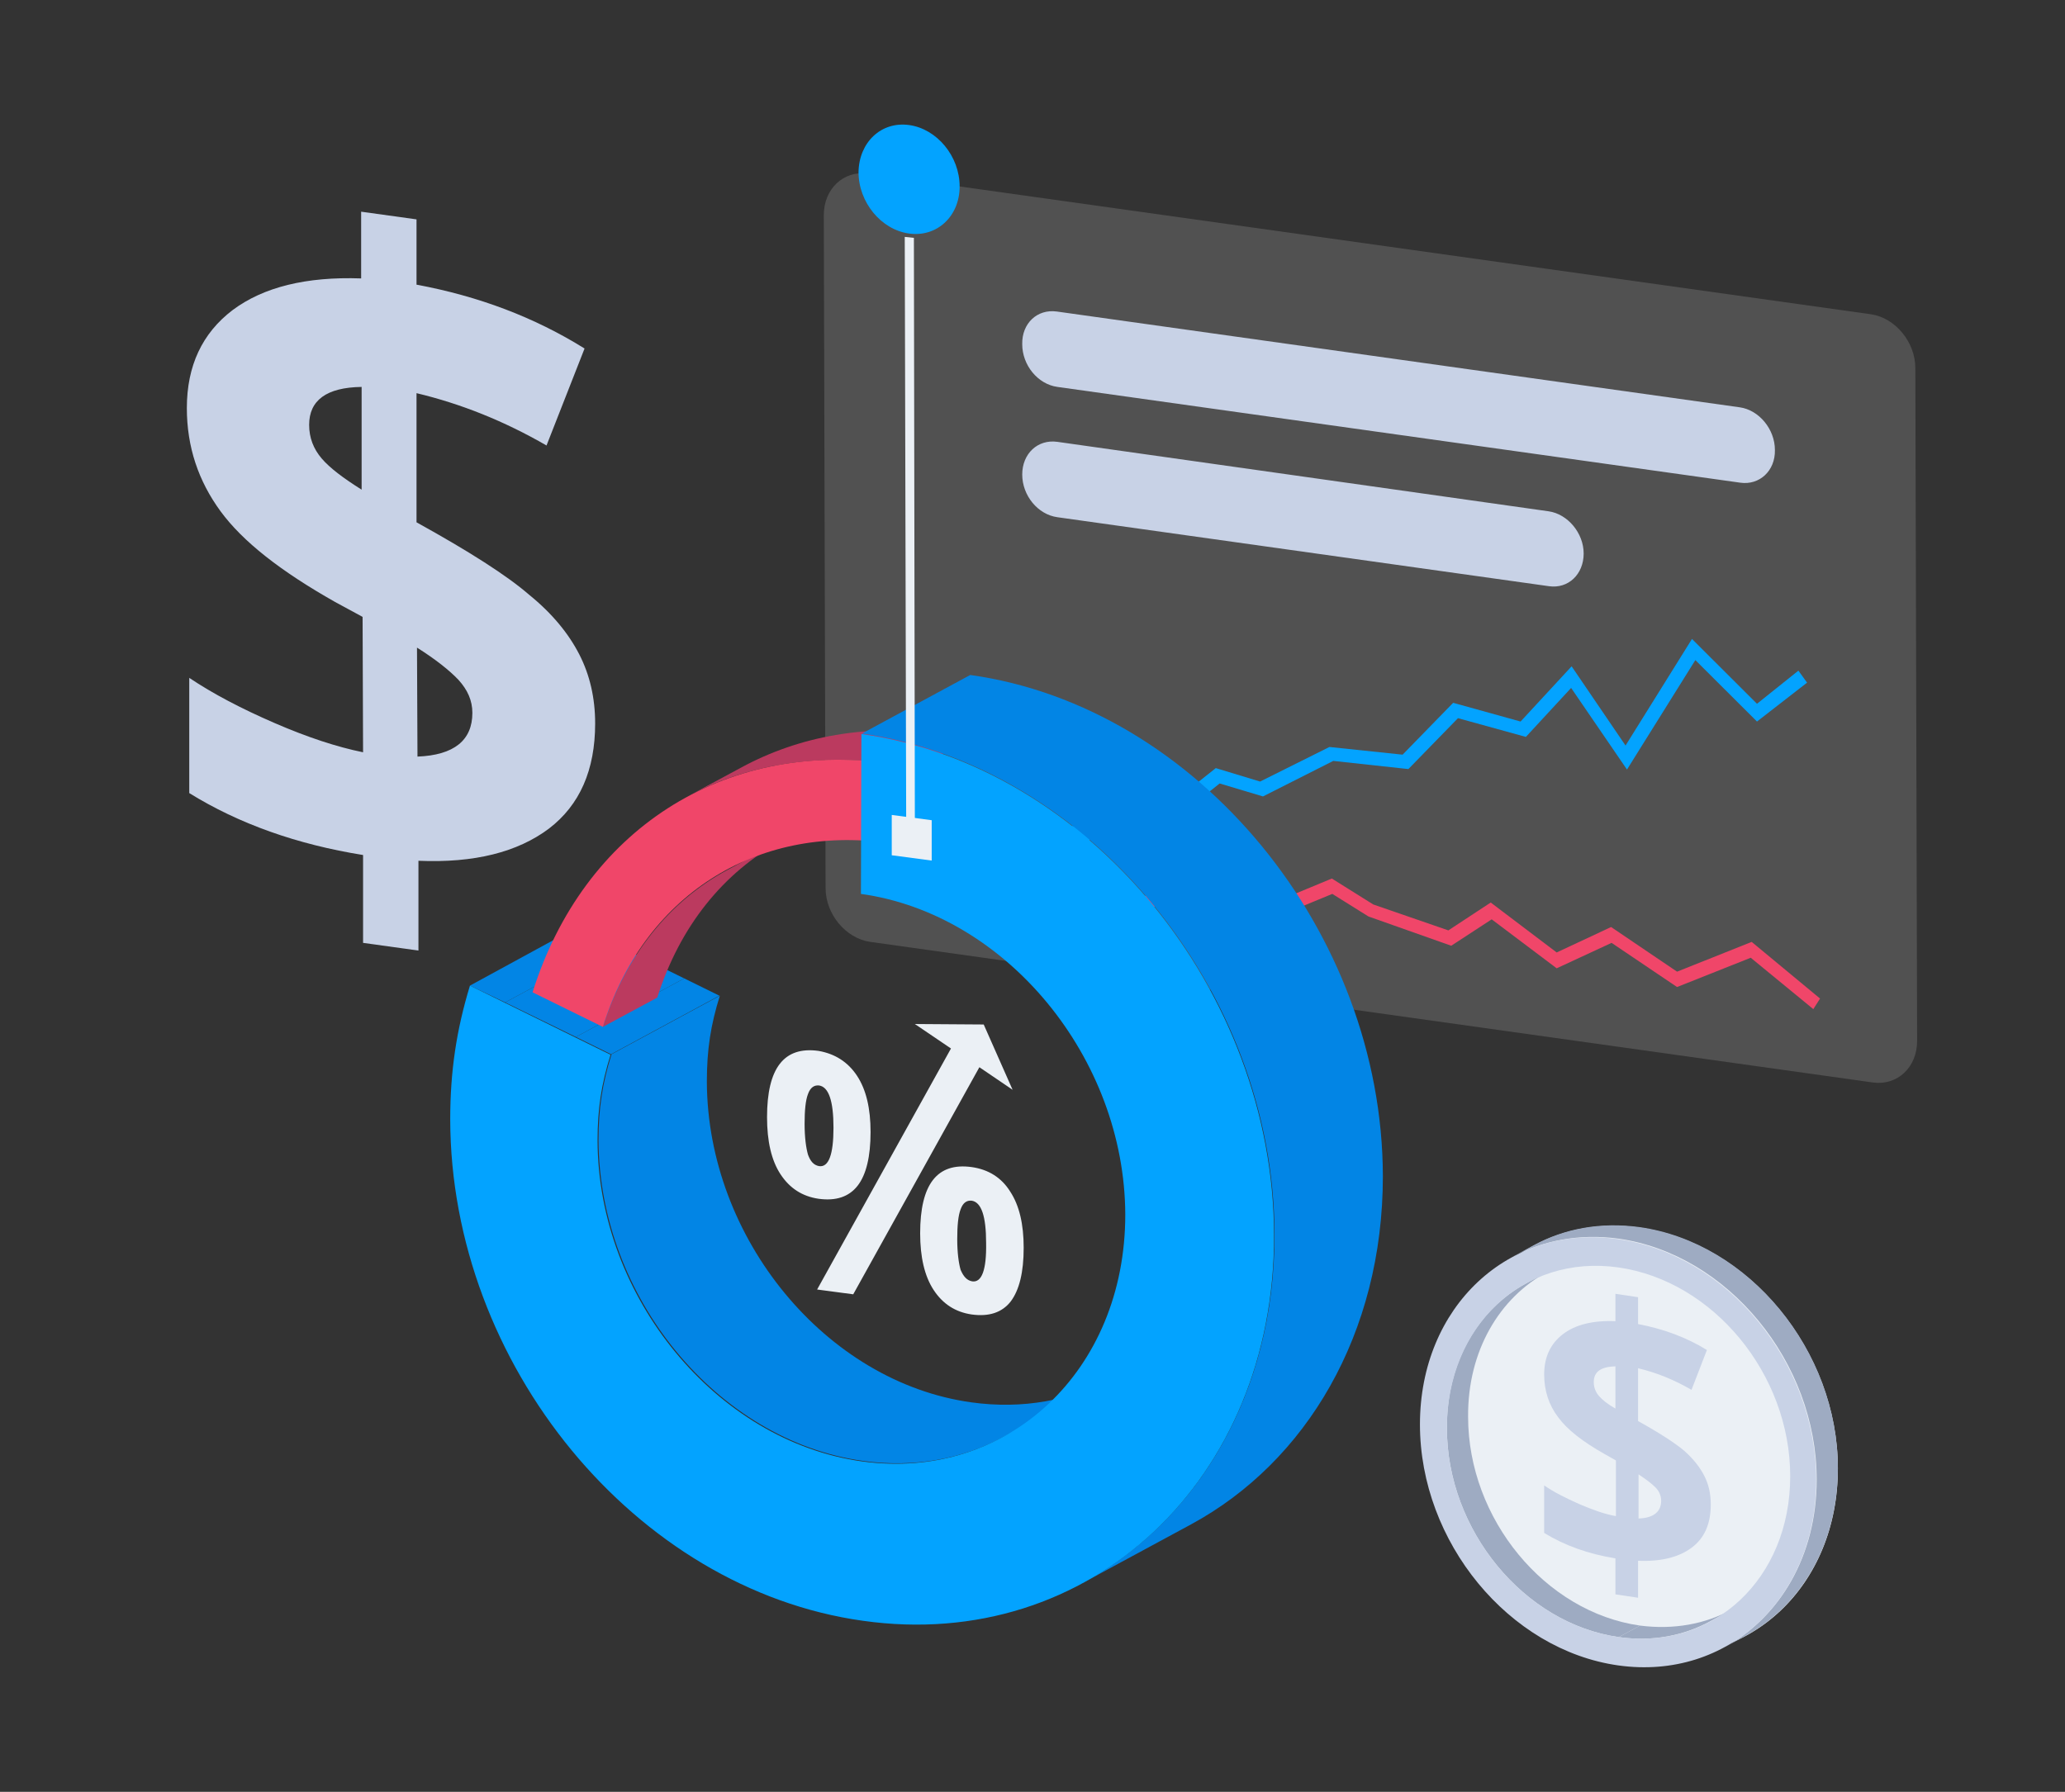
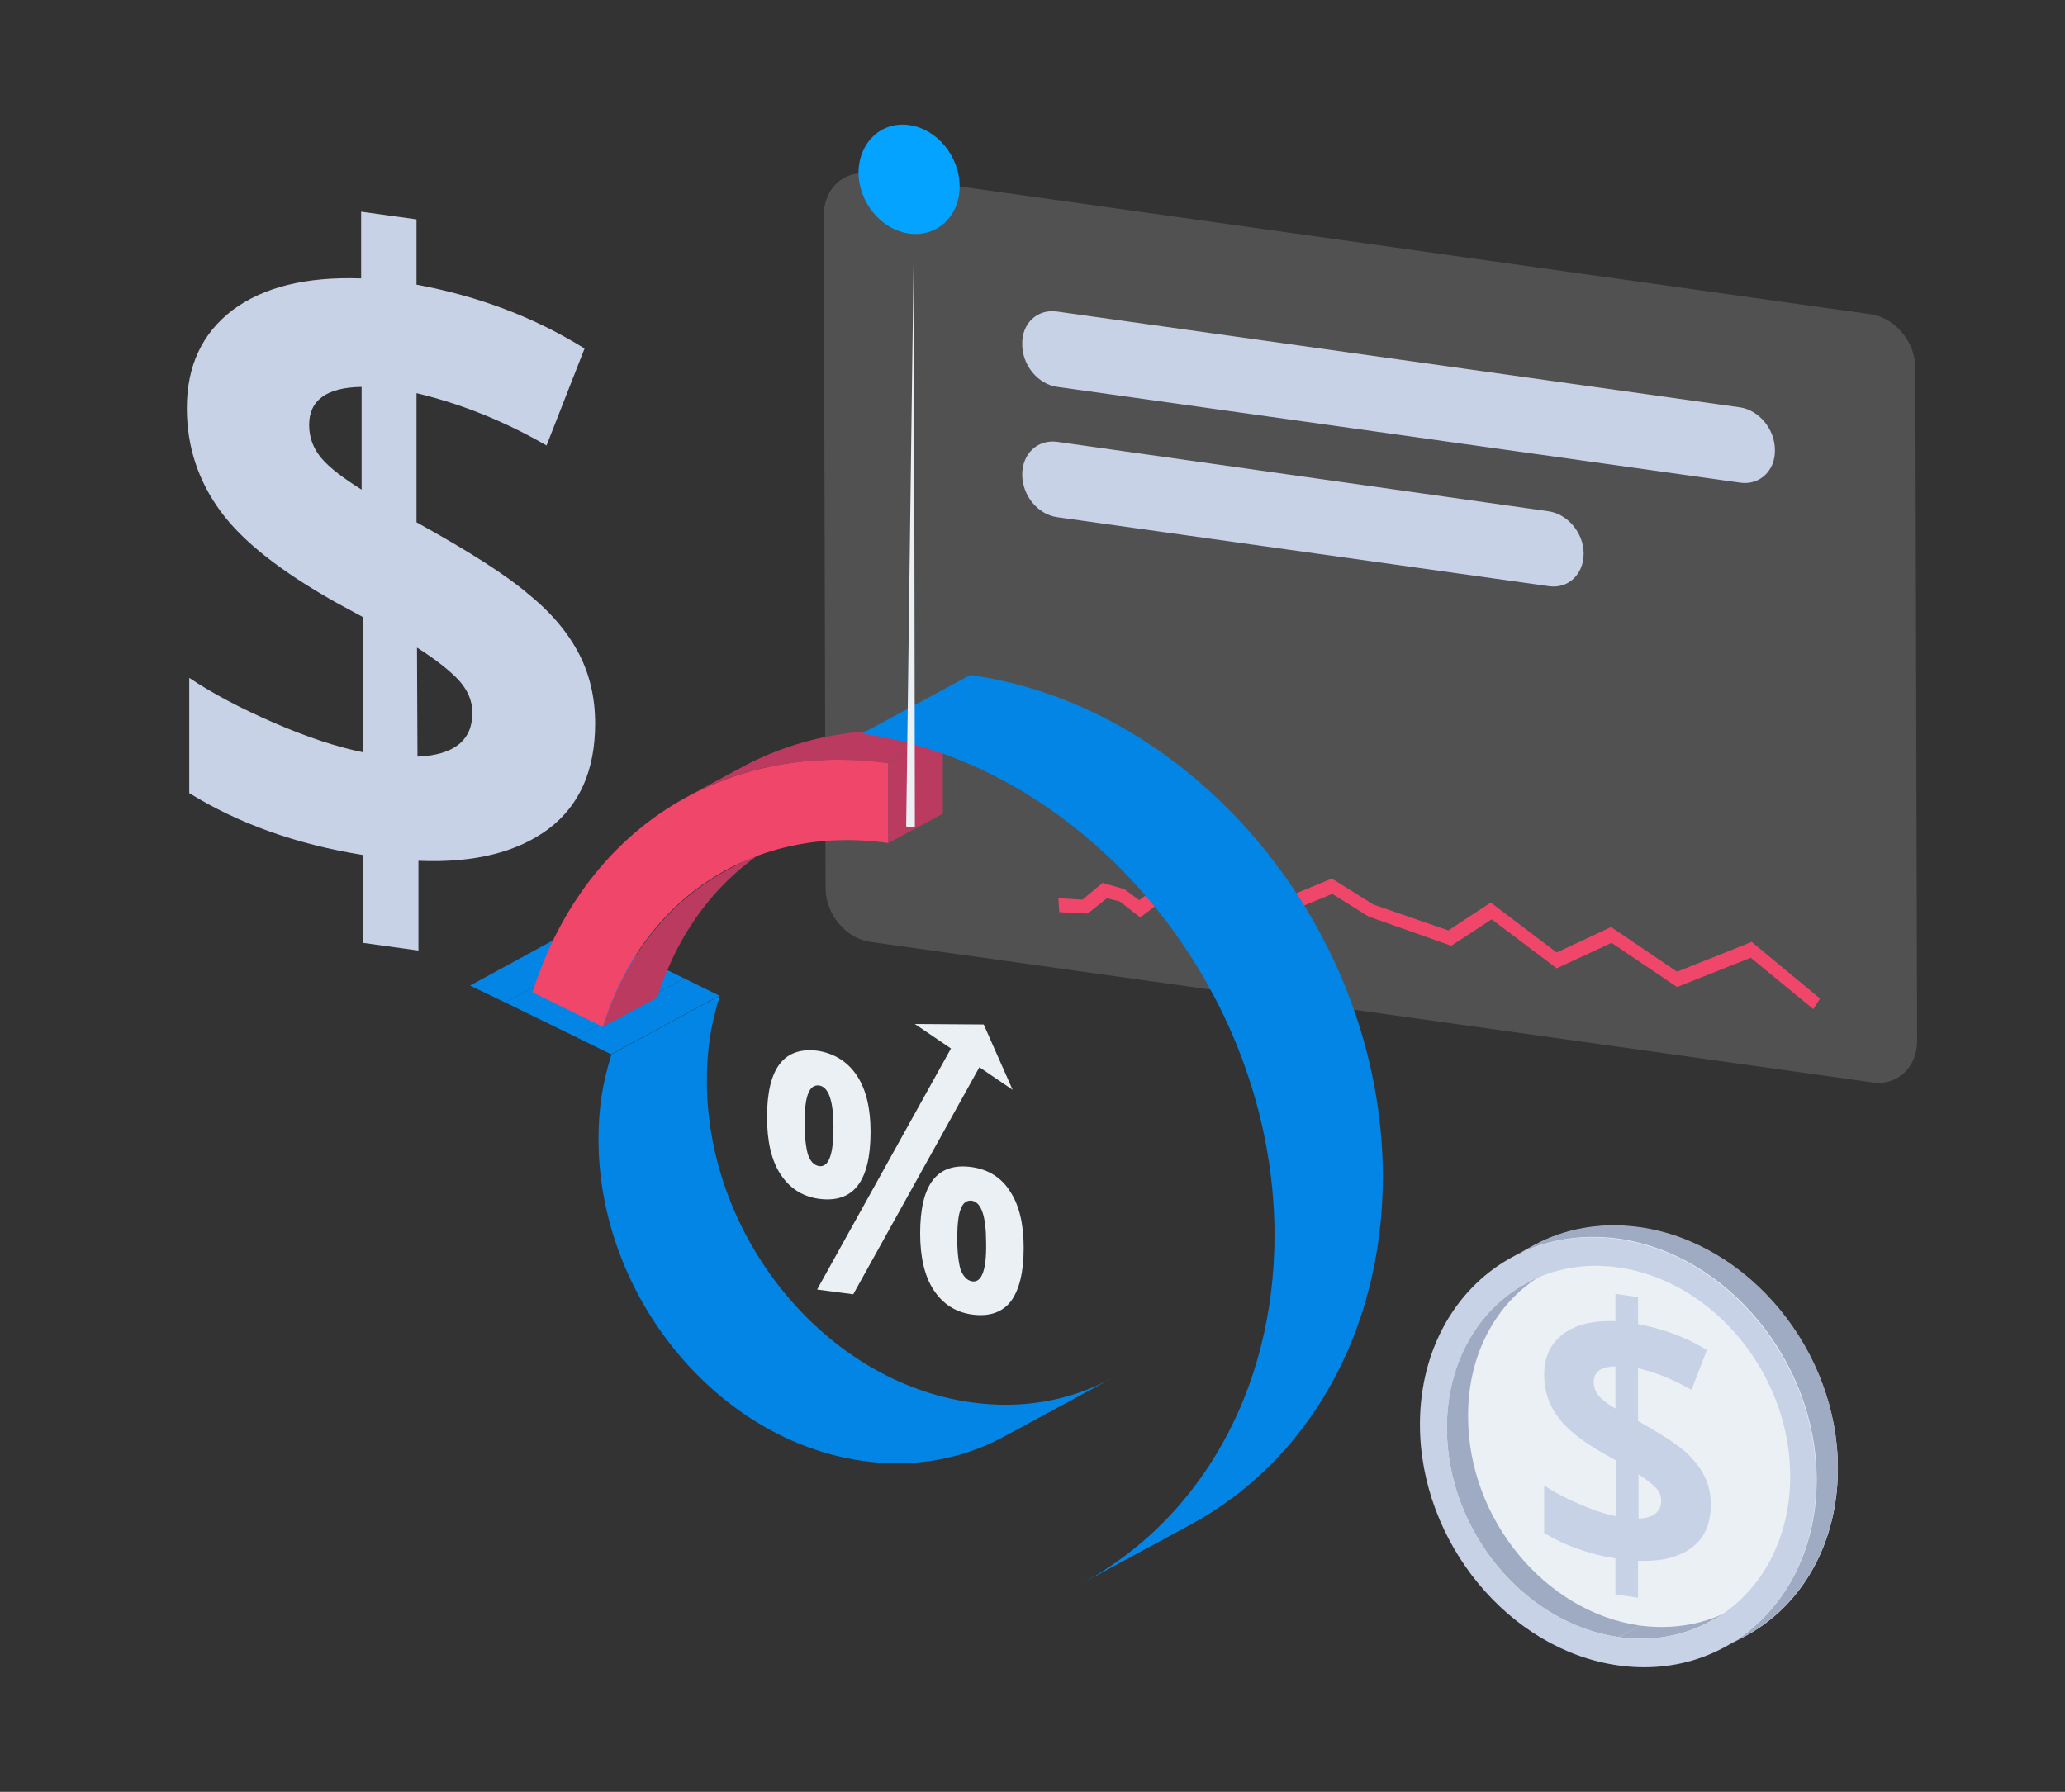
<svg xmlns="http://www.w3.org/2000/svg" width="530" height="460" viewBox="0 0 530 460" fill="none">
  <rect x="0" y="0" width="530" height="460" fill="#333333" stroke="none" />
  <path d="M480.213 80.68C486.416 81.599 491.585 87.802 491.585 94.464L492.044 267.224C492.044 274.001 486.99 278.711 480.787 277.906L223.268 241.785C217.065 240.867 211.896 234.664 211.896 228.001L211.437 55.242C211.437 48.465 216.491 43.755 222.694 44.559L480.213 80.68Z" fill="white" fill-opacity="0.15" />
-   <path d="M434.262 164.033L450.946 180.672L461.573 172.168L463.798 175.249L450.946 185.232L435.127 169.456L417.579 197.557L403.244 176.605L391.628 189.176L374.203 184.369L361.475 197.434L342.196 195.339L324.154 204.459L313.032 201.132L300.056 211.485L292.518 207.541L288.687 213.333L283.991 212.101L279.048 216.168L271.633 215.059V211.608L277.688 212.347L282.879 208.157L287.08 209.389L291.158 202.98L299.315 207.294L312.043 197.188L323.412 200.639L341.208 191.764L359.992 193.736L372.967 180.425L390.268 185.232L403.368 171.058L417.209 191.395L434.262 164.033Z" fill="#03A3FF" />
  <path d="M341.826 225.535L352.453 232.19L371.732 238.846L382.607 231.697L399.537 244.515L413.501 237.983L430.431 249.445L449.586 241.804L467.134 256.347L465.404 259.059L449.339 245.871L430.431 253.389L413.625 242.05L399.537 248.582L382.854 236.011L372.473 242.79L351.218 235.271L341.949 229.479L322.547 237.49L310.684 233.916L300.18 229.848L292.641 235.518L287.451 231.451L284.114 230.588L279.171 234.532L271.88 234.162L271.633 230.588L277.812 230.958L283.002 226.644L288.563 228.246L292.394 231.081L299.438 225.904L311.302 230.588L321.93 233.792L341.826 225.535Z" fill="#F04669" />
  <path d="M148.672 167.98C151.391 173.28 152.751 179.196 152.751 185.728C152.751 197.683 148.796 206.68 140.887 212.72C132.854 218.759 121.732 221.594 107.397 220.978V244.025L93.186 242.053V219.499C76.255 216.787 61.302 211.487 48.574 203.599V174.019C54.629 178.086 61.92 181.907 70.447 185.605C78.974 189.302 86.512 191.767 93.186 193.123L93.062 158.366L86.018 154.546C72.054 146.658 62.291 139.016 56.606 131.251C50.922 123.487 47.956 114.736 47.956 104.753C47.956 93.907 51.91 85.526 59.696 79.609C67.605 73.694 78.603 70.982 92.691 71.475V54.343L106.903 56.315V73.077C122.845 76.035 137.18 81.458 150.032 89.47L140.269 114.366C129.394 108.08 118.272 103.643 106.903 100.932V134.086C120.497 141.604 130.136 147.767 135.82 152.697C141.752 157.504 145.954 162.68 148.672 167.98ZM107.15 194.232C116.542 193.862 121.238 190.042 121.238 183.016C121.238 179.812 120.002 177.1 117.654 174.512C115.306 172.047 111.722 169.212 107.026 166.254L107.15 194.232ZM92.815 125.705V99.33C83.794 99.453 79.345 102.781 79.345 109.066C79.345 112.394 80.457 115.229 82.558 117.694C84.659 120.159 88.119 122.747 92.815 125.705Z" fill="#C8D2E6" />
  <path d="M420.792 315.141C448.845 319.085 471.707 346.816 471.707 377.012C471.707 407.209 449.092 428.531 420.916 424.587C392.864 420.643 370.002 392.912 370.002 362.715C369.878 332.519 392.617 311.197 420.792 315.141Z" fill="#EBF0F5" />
  <path d="M444.396 413.249L438.958 416.207C432.162 419.904 424.129 421.506 415.479 420.274L420.916 417.316C429.566 418.425 437.599 416.946 444.396 413.249Z" fill="#9EABC2" />
  <path d="M391.752 329.438L397.189 326.48C384.831 333.136 376.675 346.817 376.799 363.702C376.799 389.954 396.571 413.865 420.916 417.316L415.479 420.274C391.134 416.823 371.361 392.789 371.361 366.66C371.238 349.775 379.394 336.094 391.752 329.438Z" fill="#9EABC2" />
  <path d="M388.168 322.659L393.605 319.701C401.514 315.387 410.783 313.662 420.792 315.018L415.355 317.976C405.345 316.62 395.953 318.469 388.168 322.659ZM471.707 376.889C471.707 346.693 448.845 318.962 420.792 315.018L415.355 317.976C443.407 321.92 466.269 349.651 466.269 379.847C466.269 399.321 456.877 415.097 442.666 422.862L448.103 419.904C462.315 412.139 471.707 396.363 471.707 376.889Z" fill="#9EABC2" />
  <path d="M437.475 378.985C438.588 381.203 439.082 383.545 439.082 386.256C439.082 391.186 437.475 394.884 434.139 397.349C430.802 399.814 426.23 400.923 420.422 400.677V410.167L414.613 409.304V400.06C407.693 398.951 401.514 396.733 396.324 393.528V381.326C398.795 383.052 401.761 384.531 405.345 386.133C408.805 387.612 411.895 388.721 414.737 389.214V374.917L411.895 373.315C406.21 370.11 402.255 367.029 399.908 363.825C397.56 360.743 396.324 357.046 396.324 352.855C396.324 348.418 397.93 344.967 401.143 342.502C404.356 340.037 408.929 338.928 414.613 339.175V332.149L420.422 333.012V339.914C426.971 341.147 432.903 343.365 438.093 346.57L434.139 356.799C429.69 354.211 425.118 352.362 420.422 351.253V364.811C425.983 367.892 429.937 370.48 432.285 372.452C434.757 374.671 436.363 376.766 437.475 378.985ZM420.545 389.831C424.376 389.707 426.353 388.105 426.353 385.27C426.353 384.038 425.859 382.805 424.87 381.819C423.882 380.833 422.399 379.724 420.545 378.492V389.831ZM414.613 361.606V350.76C410.906 350.883 409.052 352.116 409.052 354.827C409.052 356.183 409.547 357.416 410.412 358.402C411.277 359.388 412.636 360.497 414.613 361.606Z" fill="#C8D2E6" />
  <path d="M415.231 318.099C443.284 322.043 466.146 349.774 466.146 379.97C466.146 410.167 443.531 431.489 415.355 427.545C387.303 423.601 364.441 395.87 364.441 365.673C364.441 335.477 387.179 314.155 415.231 318.099ZM415.479 420.273C439.824 423.724 459.473 405.237 459.473 378.984C459.473 352.732 439.7 328.822 415.355 325.371C391.01 321.919 371.361 340.407 371.361 366.659C371.361 392.788 391.134 416.822 415.479 420.273Z" fill="#C8D2E6" />
  <path d="M120.62 253.023L148.425 237.863L157.57 242.3L129.641 257.336L120.62 253.023Z" fill="#0285E5" />
  <path d="M129.641 257.336L157.57 242.3L175.613 251.174L147.807 266.21L129.641 257.336Z" fill="#0285E5" />
  <path d="M147.807 266.21L175.613 251.174L184.634 255.611L156.829 270.647L147.807 266.21Z" fill="#0285E5" />
  <path d="M285.35 353.841L257.545 368.878C247.041 374.547 234.683 376.889 221.46 375.04C184.139 369.864 153.739 332.889 153.615 292.709C153.615 284.451 154.604 278.166 156.952 270.647L184.757 255.611C182.409 263.129 181.421 269.415 181.421 277.673C181.544 317.852 211.945 354.827 249.265 360.004C262.488 361.853 274.846 359.511 285.35 353.841Z" fill="#0285E5" />
  <path d="M186.487 223.442L200.452 215.924C185.746 223.935 174.5 237.739 168.692 256.104L154.728 263.622C160.536 245.258 171.905 231.33 186.487 223.442ZM228.01 195.958L241.974 188.439C222.82 185.728 205.148 188.932 190.195 197.067L176.23 204.585C191.183 196.451 208.979 193.369 228.01 195.958Z" fill="#BB3A5F" />
  <path d="M228.01 195.958V216.417C193.902 211.61 165.108 230.098 154.728 263.622L145.707 259.185L136.685 254.748C149.785 213.089 185.622 190.042 228.01 195.958Z" fill="#F04669" />
  <path d="M228.01 195.958L241.974 188.439V208.899L228.01 216.417V195.958Z" fill="#BB3A5F" />
  <path d="M305.741 391.309L277.936 406.346C307.471 390.323 327.12 357.539 327.12 316.989C326.996 254.255 279.419 196.574 221.213 188.316L249.018 173.28C307.347 181.414 354.802 239.219 354.925 301.953C354.925 342.379 335.276 375.287 305.741 391.309Z" fill="#0285E5" />
-   <path d="M221.09 188.439C279.419 196.574 326.873 254.378 326.996 317.113C327.12 379.847 279.789 424.34 221.46 416.083C163.131 407.948 115.677 350.267 115.553 287.409C115.553 274.961 117.16 264.362 120.62 253.023L129.641 257.46L147.684 266.334L156.705 270.771C154.357 278.289 153.368 284.575 153.368 292.832C153.492 333.012 183.892 369.987 221.213 375.163C258.534 380.34 288.811 351.992 288.811 311.813C288.687 271.633 258.287 234.658 220.966 229.482L221.09 188.439Z" fill="#03A3FF" />
  <path d="M219.977 276.194C222.325 279.768 223.438 284.575 223.438 290.614C223.438 296.9 222.325 301.583 220.101 304.418C217.877 307.253 214.54 308.362 210.091 307.746C205.889 307.13 202.676 305.034 200.328 301.46C197.98 297.886 196.868 292.956 196.868 286.793C196.868 274.222 201.193 268.552 210.091 269.785C214.293 270.524 217.629 272.62 219.977 276.194ZM210.215 299.365C212.686 299.735 213.922 296.407 213.922 289.505C213.922 282.603 212.686 279.029 210.215 278.659C208.979 278.536 207.99 279.152 207.372 280.877C206.754 282.48 206.507 285.068 206.507 288.519C206.507 291.97 206.878 294.681 207.372 296.407C207.99 298.132 208.855 299.118 210.215 299.365ZM259.275 305.897C261.623 309.471 262.736 314.278 262.736 320.317C262.736 326.603 261.623 331.163 259.399 334.121C257.175 336.956 253.838 338.065 249.389 337.449C245.187 336.833 241.974 334.738 239.626 331.163C237.278 327.589 236.166 322.659 236.166 316.62C236.166 304.048 240.491 298.379 249.389 299.611C253.714 300.228 257.051 302.323 259.275 305.897ZM249.513 328.945C251.984 329.315 253.22 325.987 253.096 319.085C253.096 312.183 251.861 308.609 249.389 308.239C248.153 308.116 247.165 308.732 246.547 310.457C245.929 312.06 245.682 314.648 245.682 318.099C245.682 321.55 246.052 324.261 246.547 325.987C247.288 327.712 248.153 328.698 249.513 328.945ZM234.807 262.883L244.075 269.169L209.72 331.04L218.989 332.273L251.366 273.975L259.893 279.768L252.479 263.006L234.807 262.883Z" fill="#EBF0F5" />
  <path d="M397.462 131.259C402.371 131.958 406.461 136.854 406.461 142.099C406.461 147.46 402.487 151.19 397.579 150.491L271.363 132.774C266.338 132.075 262.364 127.18 262.364 121.818C262.364 116.456 266.338 112.727 271.363 113.426L397.462 131.259ZM271.246 79.974C266.221 79.275 262.247 83.005 262.364 88.366C262.364 93.728 266.338 98.623 271.363 99.323L446.663 123.916C451.571 124.615 455.662 120.886 455.545 115.524C455.545 110.162 451.455 105.267 446.546 104.568L271.246 79.974Z" fill="#C8D2E6" />
-   <path d="M234.56 61.063L234.807 212.415L232.582 212.168L232.212 60.817L234.56 61.063Z" fill="#EBF0F5" />
+   <path d="M234.56 61.063L234.807 212.415L232.582 212.168L234.56 61.063Z" fill="#EBF0F5" />
  <path d="M233.324 32.1C240.491 33.086 246.3 40.111 246.3 47.876C246.3 55.518 240.491 60.941 233.324 59.955C226.156 58.969 220.348 51.943 220.348 44.179C220.472 36.537 226.156 31.114 233.324 32.1Z" fill="#03A3FF" />
-   <path d="M239.132 210.566V220.919L228.875 219.563V209.21L239.132 210.566Z" fill="#EBF0F5" />
</svg>